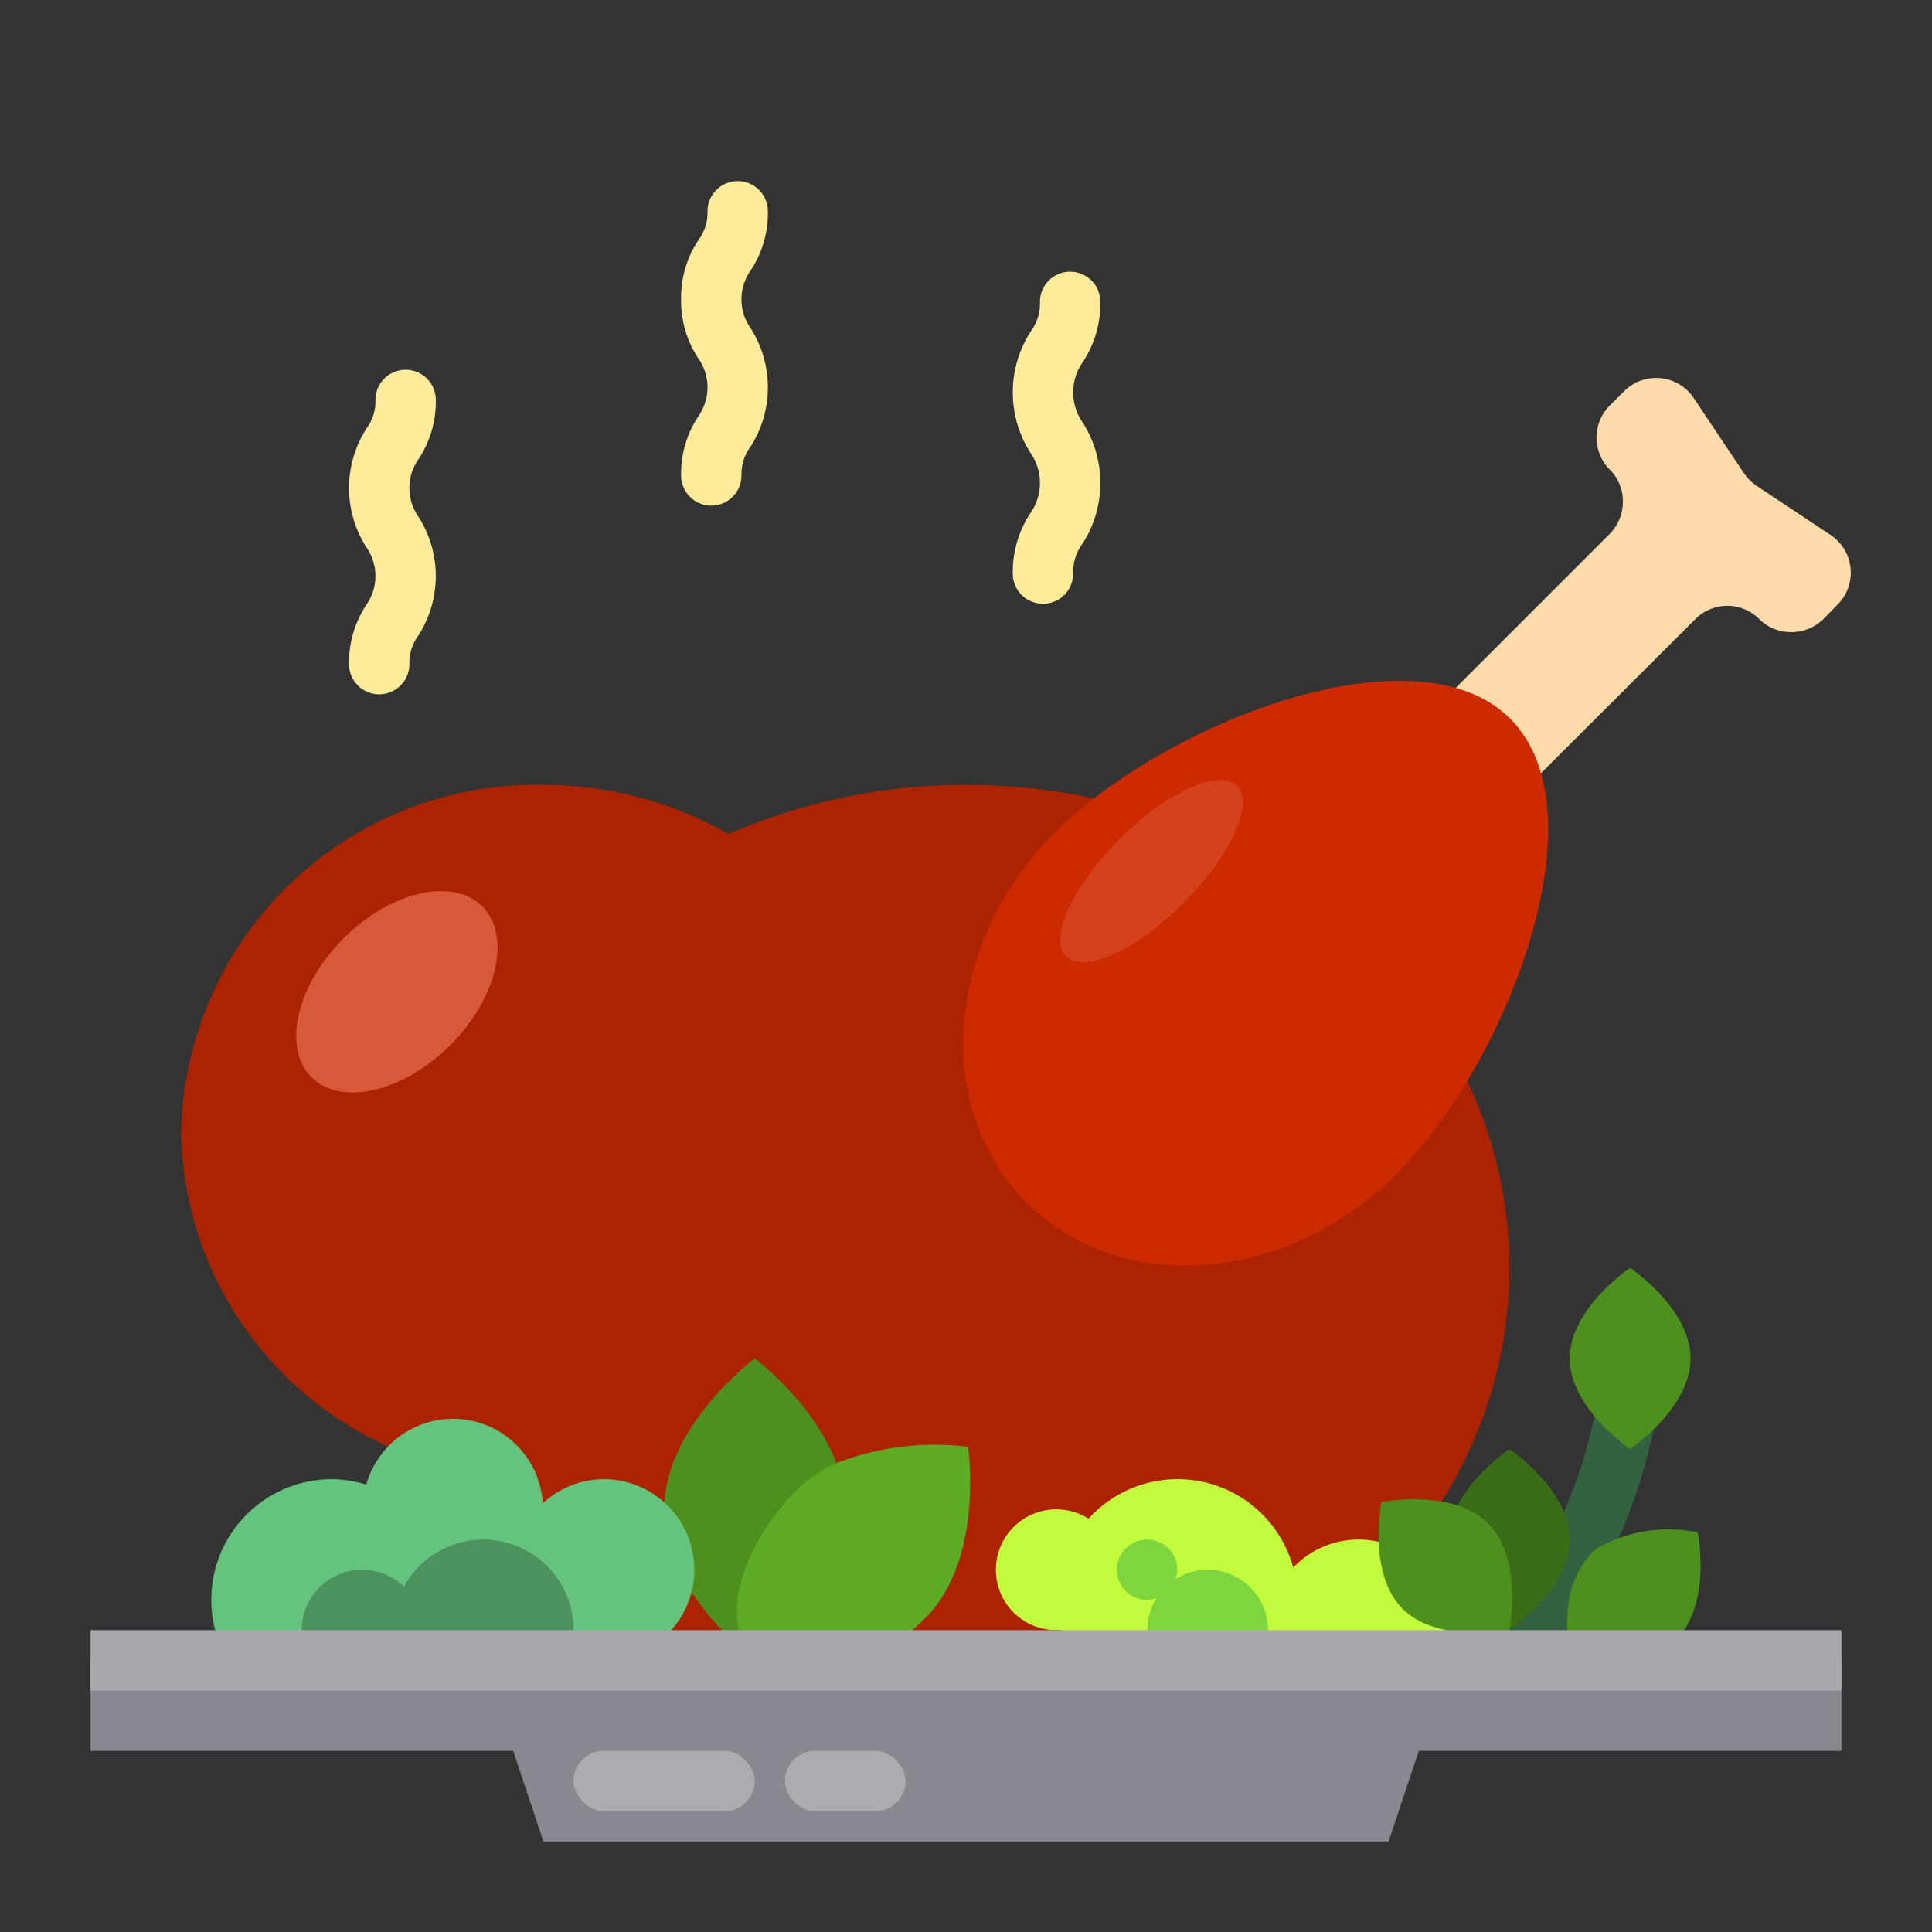
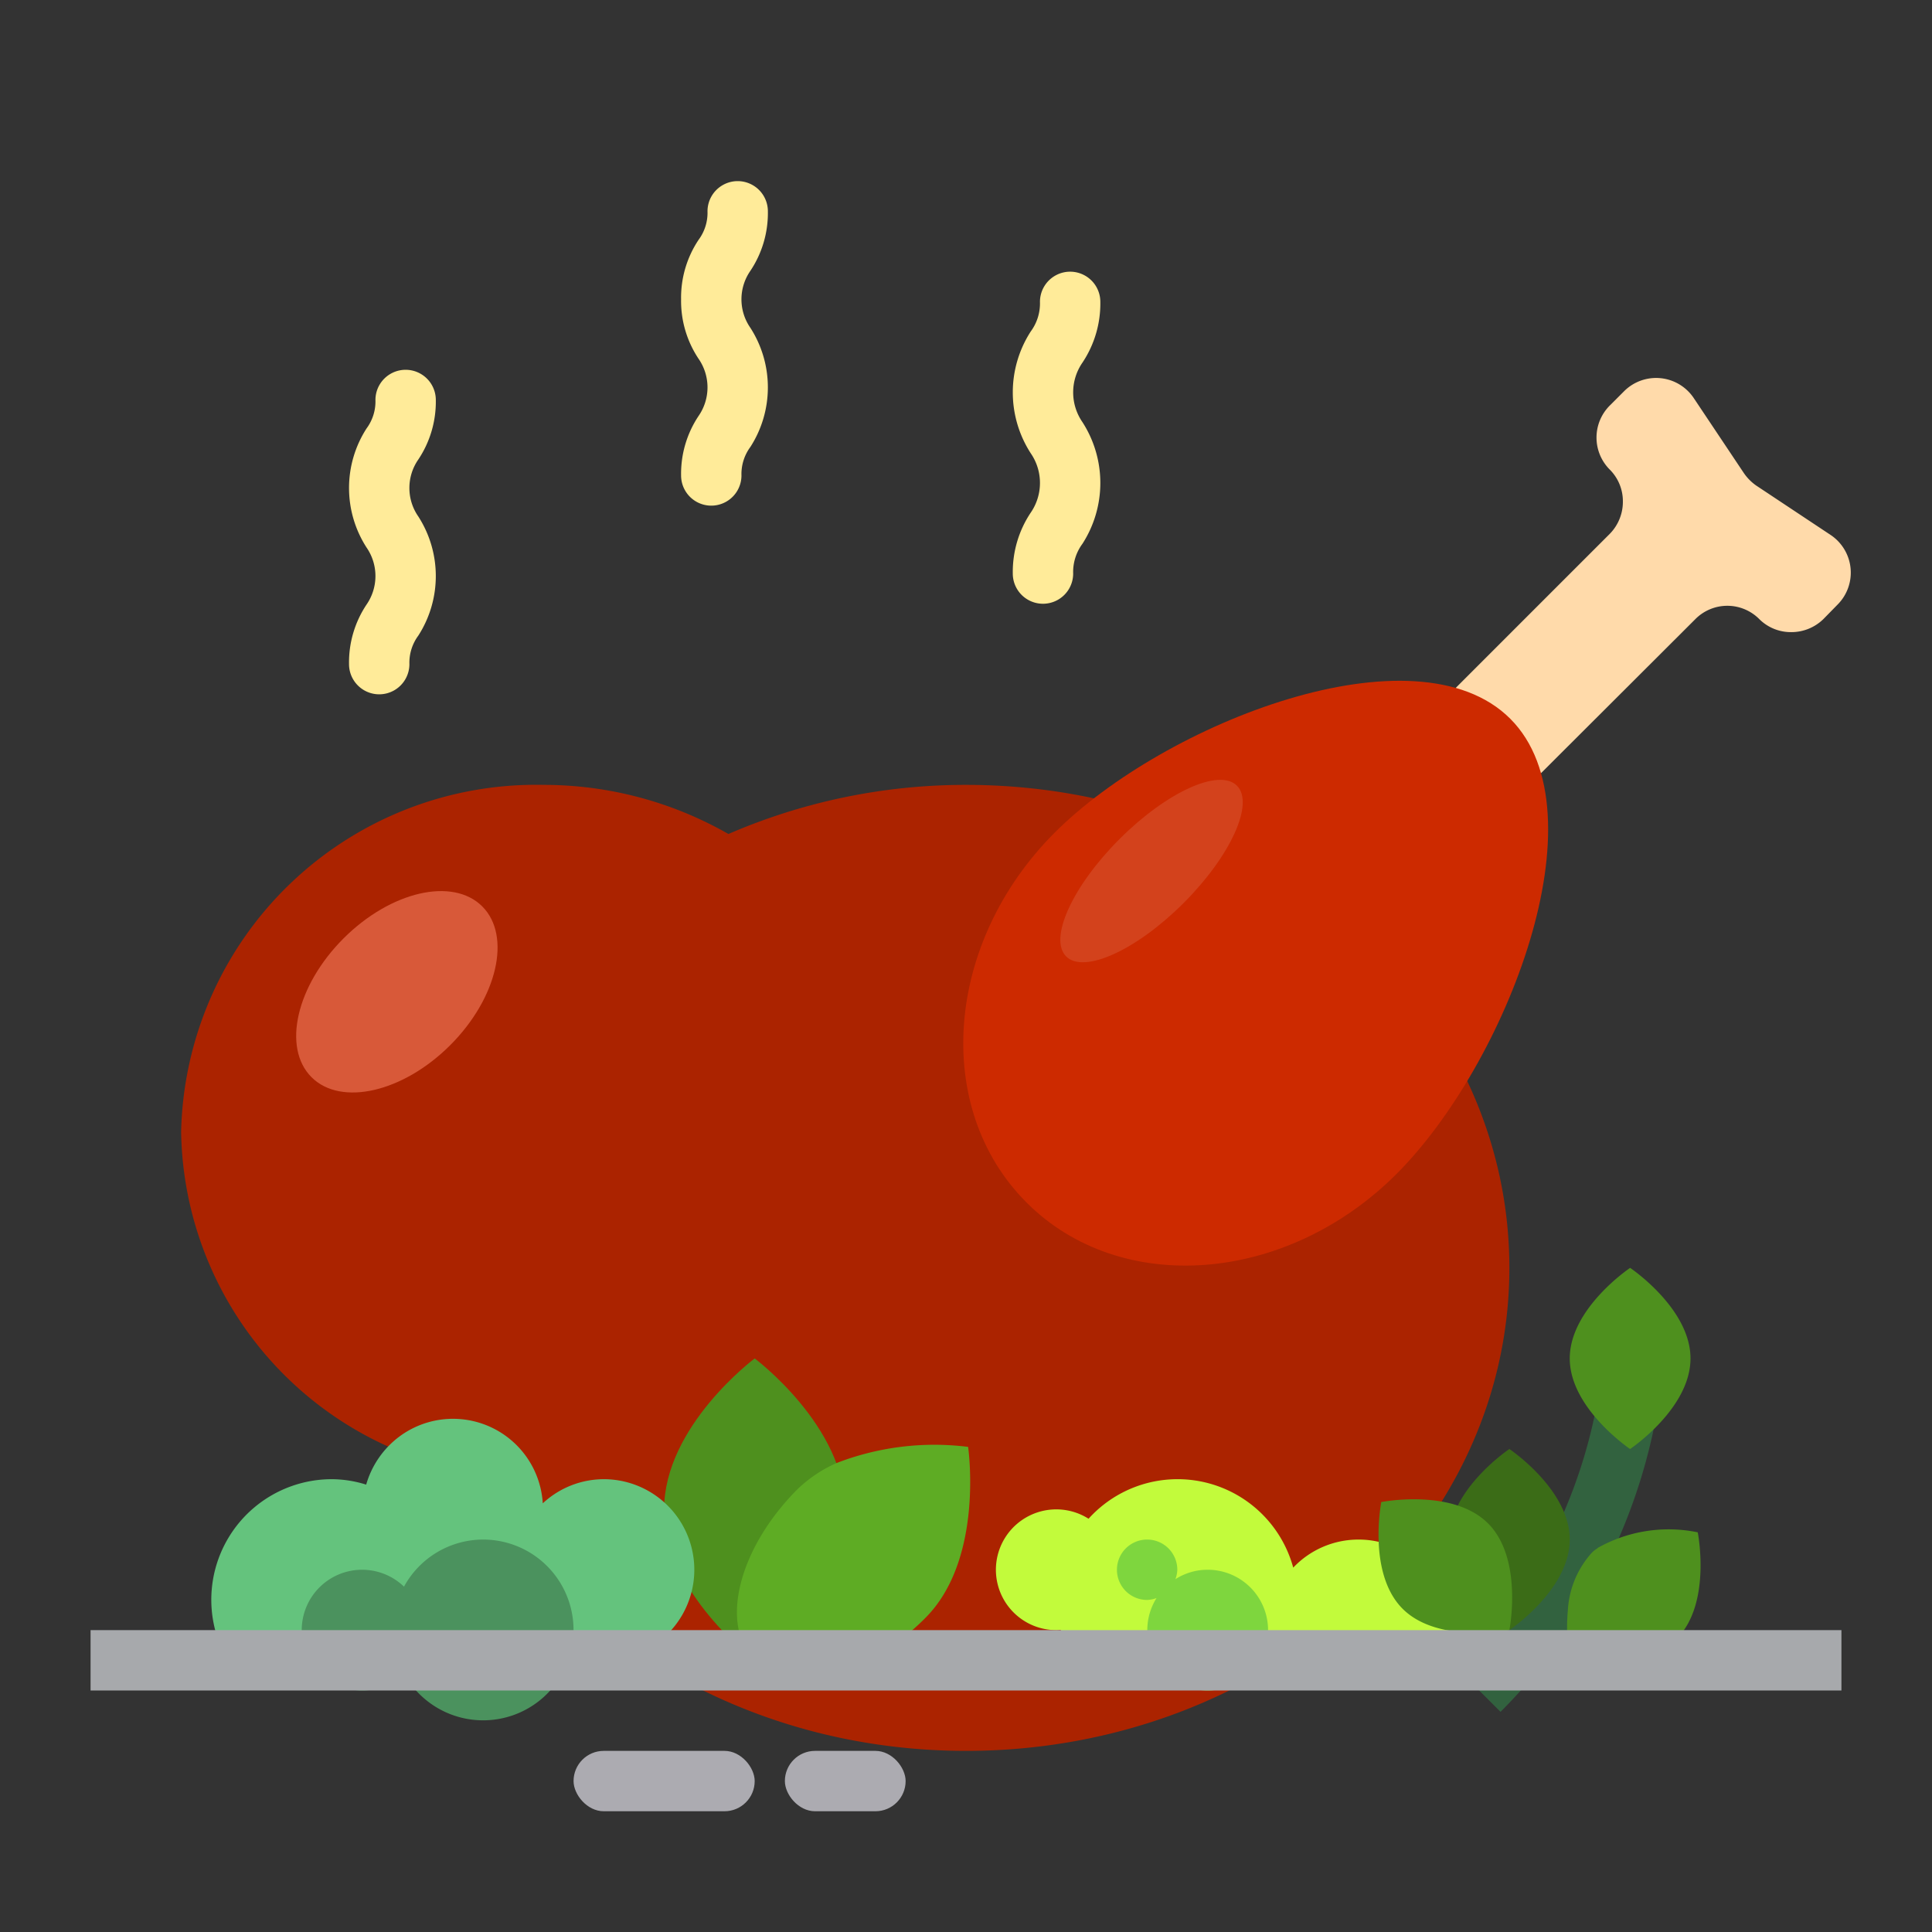
<svg xmlns="http://www.w3.org/2000/svg" viewBox="0 0 64 64" id="full-chicken">
  <rect x="0" y="0" width="64" height="64" fill="#333333" stroke="none" />
  <path fill="#32623f" d="M49.707,56.707l-1.414-1.414A16.866,16.866,0,0,0,53,45.909L55,46.091A18.724,18.724,0,0,1,49.707,56.707Z" />
  <path fill="#ab2300" d="M32,26a19.752,19.752,0,0,0-7.87,1.627A12.319,12.319,0,0,0,18,26,11.758,11.758,0,0,0,6,37.5a11.639,11.639,0,0,0,9.717,11.286C18.592,54.225,24.792,58,32,58c9.941,0,18-7.163,18-16S41.941,26,32,26Z" />
  <path fill="#ffdaaa" d="M60.64,17.72a1.5,1.5,0,0,1,.23,2.31l-.47.48a1.515,1.515,0,0,1-1.06.43,1.481,1.481,0,0,1-1.06-.43,1.491,1.491,0,0,0-2.12,0l-5.12,5.11-2.82-2.83,5.11-5.11a1.515,1.515,0,0,0,.43-1.06,1.481,1.481,0,0,0-.43-1.06,1.5,1.5,0,0,1,0-2.13l.47-.47a1.5,1.5,0,0,1,2.31.23l1.65,2.47a1.637,1.637,0,0,0,.41.42Z" />
  <path fill="#cd2a00" d="M50.03,23.81c3.12,3.12-.13,11.44-3.77,15.08s-9.14,4.07-12.26.94-2.7-8.61.94-12.25S46.9,20.68,50.03,23.81Z" />
  <path fill="#4e901e" d="M22,50c0-2.761,3-5,3-5s3,2.239,3,5-3,5-3,5S22,52.761,22,50Z" />
  <path fill="#5eac24" d="M32.07,47.93s.54,3.7-1.41,5.66A7.511,7.511,0,0,1,28.74,55H25c-1.17-1.17-.54-3.7,1.41-5.66a4.445,4.445,0,0,1,1.29-.87A8.975,8.975,0,0,1,32.07,47.93Z" />
  <path fill="#64c37d" d="M20,49a3,3,0,0,1,0,6H7.54A3.994,3.994,0,0,1,11,49a3.871,3.871,0,0,1,1.13.18,3.036,3.036,0,0,1,1.11-1.6,2.979,2.979,0,0,1,4.74,2.22A2.975,2.975,0,0,1,20,49Z" />
  <path fill="#c2fb3b" d="M46.71,51.53a2.988,2.988,0,0,1,1.27,2.14c.01.11.02.22.02.33a2.772,2.772,0,0,1-.18,1H35.55a3.894,3.894,0,0,1-.41-1.01c-.05,0-.09.01-.14.01a2,2,0,1,1,1.06-3.69,3.971,3.971,0,0,1,6.78,1.62A2.973,2.973,0,0,1,45,51a2.942,2.942,0,0,1,1.54.43A.95.95,0,0,1,46.71,51.53Z" />
  <path fill="#4e901e" d="M51.94 53.3a3.1 3.1 0 0 1 .77-1.84.827.827 0 0 1 .21-.17v-.01a4.791 4.791 0 0 1 3.32-.52s.47 2.36-.7 3.53a2.775 2.775 0 0 1-1.48.71H52a6.617 6.617 0 0 1-.06-1.69zM54 42s2 1.34 2 3-2 3-2 3a1.6 1.6 0 0 1-.14-.1C53.41 47.56 52 46.39 52 45 52 43.34 54 42 54 42z" />
  <path fill="#3b6c17" d="M50,48s2,1.34,2,3-2,3-2,3a1.6,1.6,0,0,1-.14-.1C49.41,53.56,48,52.39,48,51,48,49.34,50,48,50,48Z" />
  <path fill="#4e901e" d="M45.757,49.757s2.362-.466,3.536.707S50,54,50,54a1.642,1.642,0,0,1-.17.028c-.558.078-2.383.248-3.366-.735C45.291,52.119,45.757,49.757,45.757,49.757Z" />
  <path fill="#4b925e" d="M16,51a2.989,2.989,0,0,0-2.617,1.56,2,2,0,1,0,0,2.88A2.994,2.994,0,1,0,16,51Z" />
  <path fill="#7ed63e" d="M40,52a1.983,1.983,0,0,0-1.063.312A.99.99,0,0,0,39,52a1,1,0,1,0-1,1,.99.99,0,0,0,.312-.063A2,2,0,1,0,40,52Z" />
-   <polygon fill="#898890" points="17 58 3 58 3 55 61 55 61 58 47 58 46 61 18 61 17 58" />
  <rect width="58" height="2" x="3" y="54" fill="#a7a9ac" />
  <path fill="#ffeb99" d="M11.562 22a1 1 0 0 0 2 0 1.509 1.509 0 0 1 .295-.944 3.65 3.65 0 0 0 0-3.947 1.654 1.654 0 0 1 0-1.887 3.451 3.451 0 0 0 .58-1.972 1 1 0 0 0-2 0 1.5 1.5 0 0 1-.294.942 3.641 3.641 0 0 0 0 3.946 1.663 1.663 0 0 1 0 1.888A3.45 3.45 0 0 0 11.562 22zM22.562 15.75a1 1 0 0 0 2 0 1.509 1.509 0 0 1 .295-.944 3.65 3.65 0 0 0 0-3.947 1.654 1.654 0 0 1 0-1.887A3.451 3.451 0 0 0 25.437 7a1 1 0 0 0-2 0 1.5 1.5 0 0 1-.294.942 3.449 3.449 0 0 0-.581 1.971 3.454 3.454 0 0 0 .581 1.975 1.663 1.663 0 0 1 0 1.888A3.45 3.45 0 0 0 22.562 15.75zM33.55 19a1 1 0 0 0 2 0 1.572 1.572 0 0 1 .307-.986 3.722 3.722 0 0 0 0-4.031 1.734 1.734 0 0 1 0-1.97A3.524 3.524 0 0 0 36.45 10a1 1 0 0 0-2 0 1.567 1.567 0 0 1-.307.983 3.72 3.72 0 0 0 0 4.03 1.735 1.735 0 0 1 0 1.971A3.535 3.535 0 0 0 33.55 19z" />
  <ellipse cx="38.146" cy="28.854" fill="#d3421c" rx="4" ry="1.5" transform="rotate(-45 38.147 28.854)" />
  <ellipse cx="13.146" cy="32.854" fill="#d85939" rx="4" ry="2.5" transform="rotate(-45 13.147 32.853)" />
  <rect width="6" height="2" x="19" y="58" fill="#acabb1" rx="1" />
  <rect width="4" height="2" x="26" y="58" fill="#acabb1" rx="1" />
</svg>